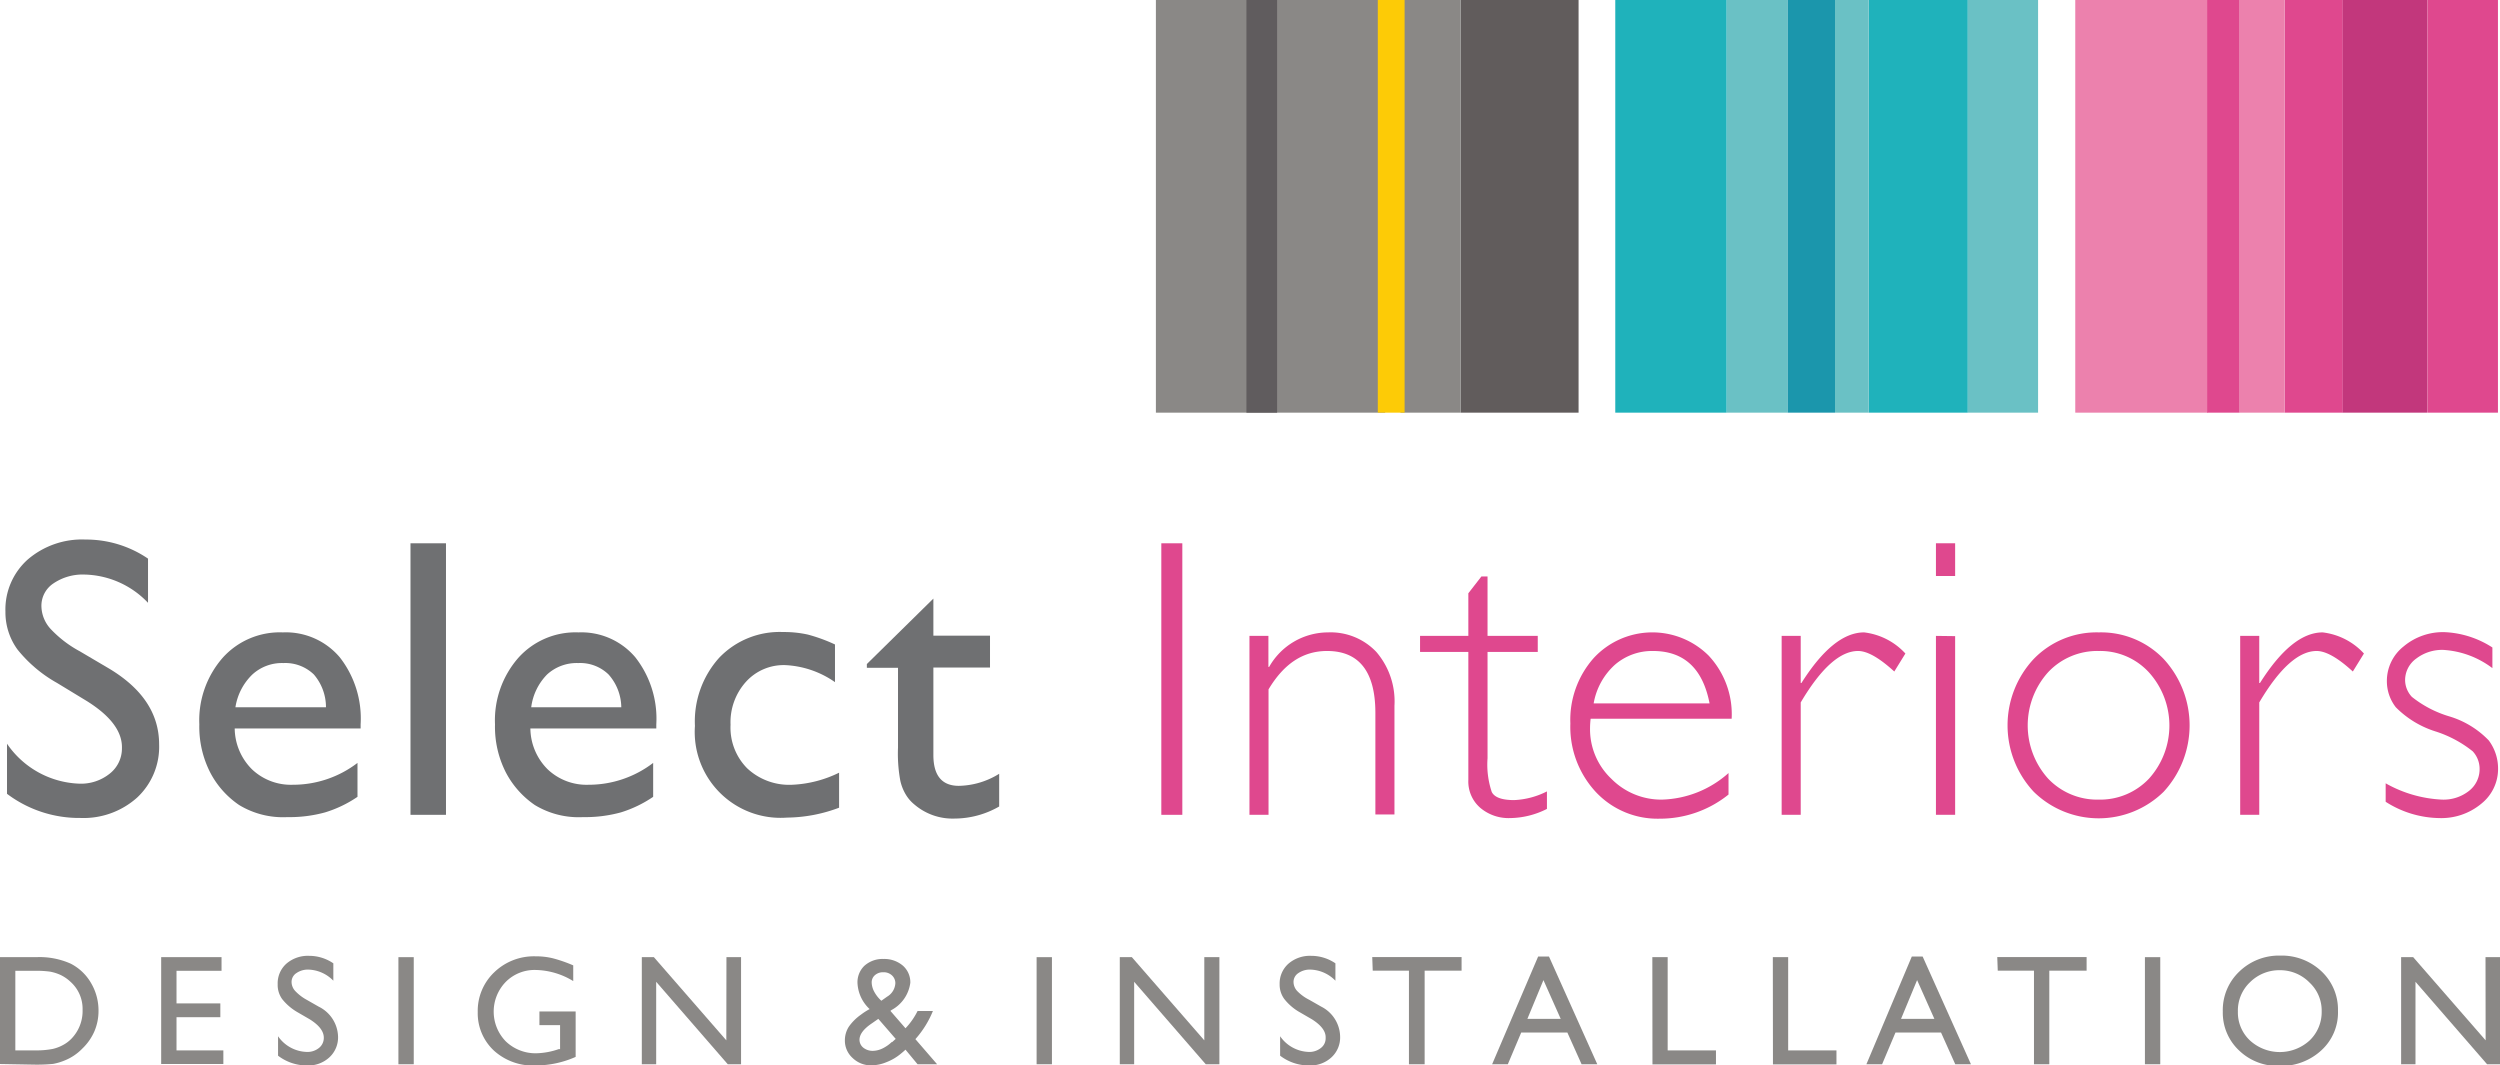
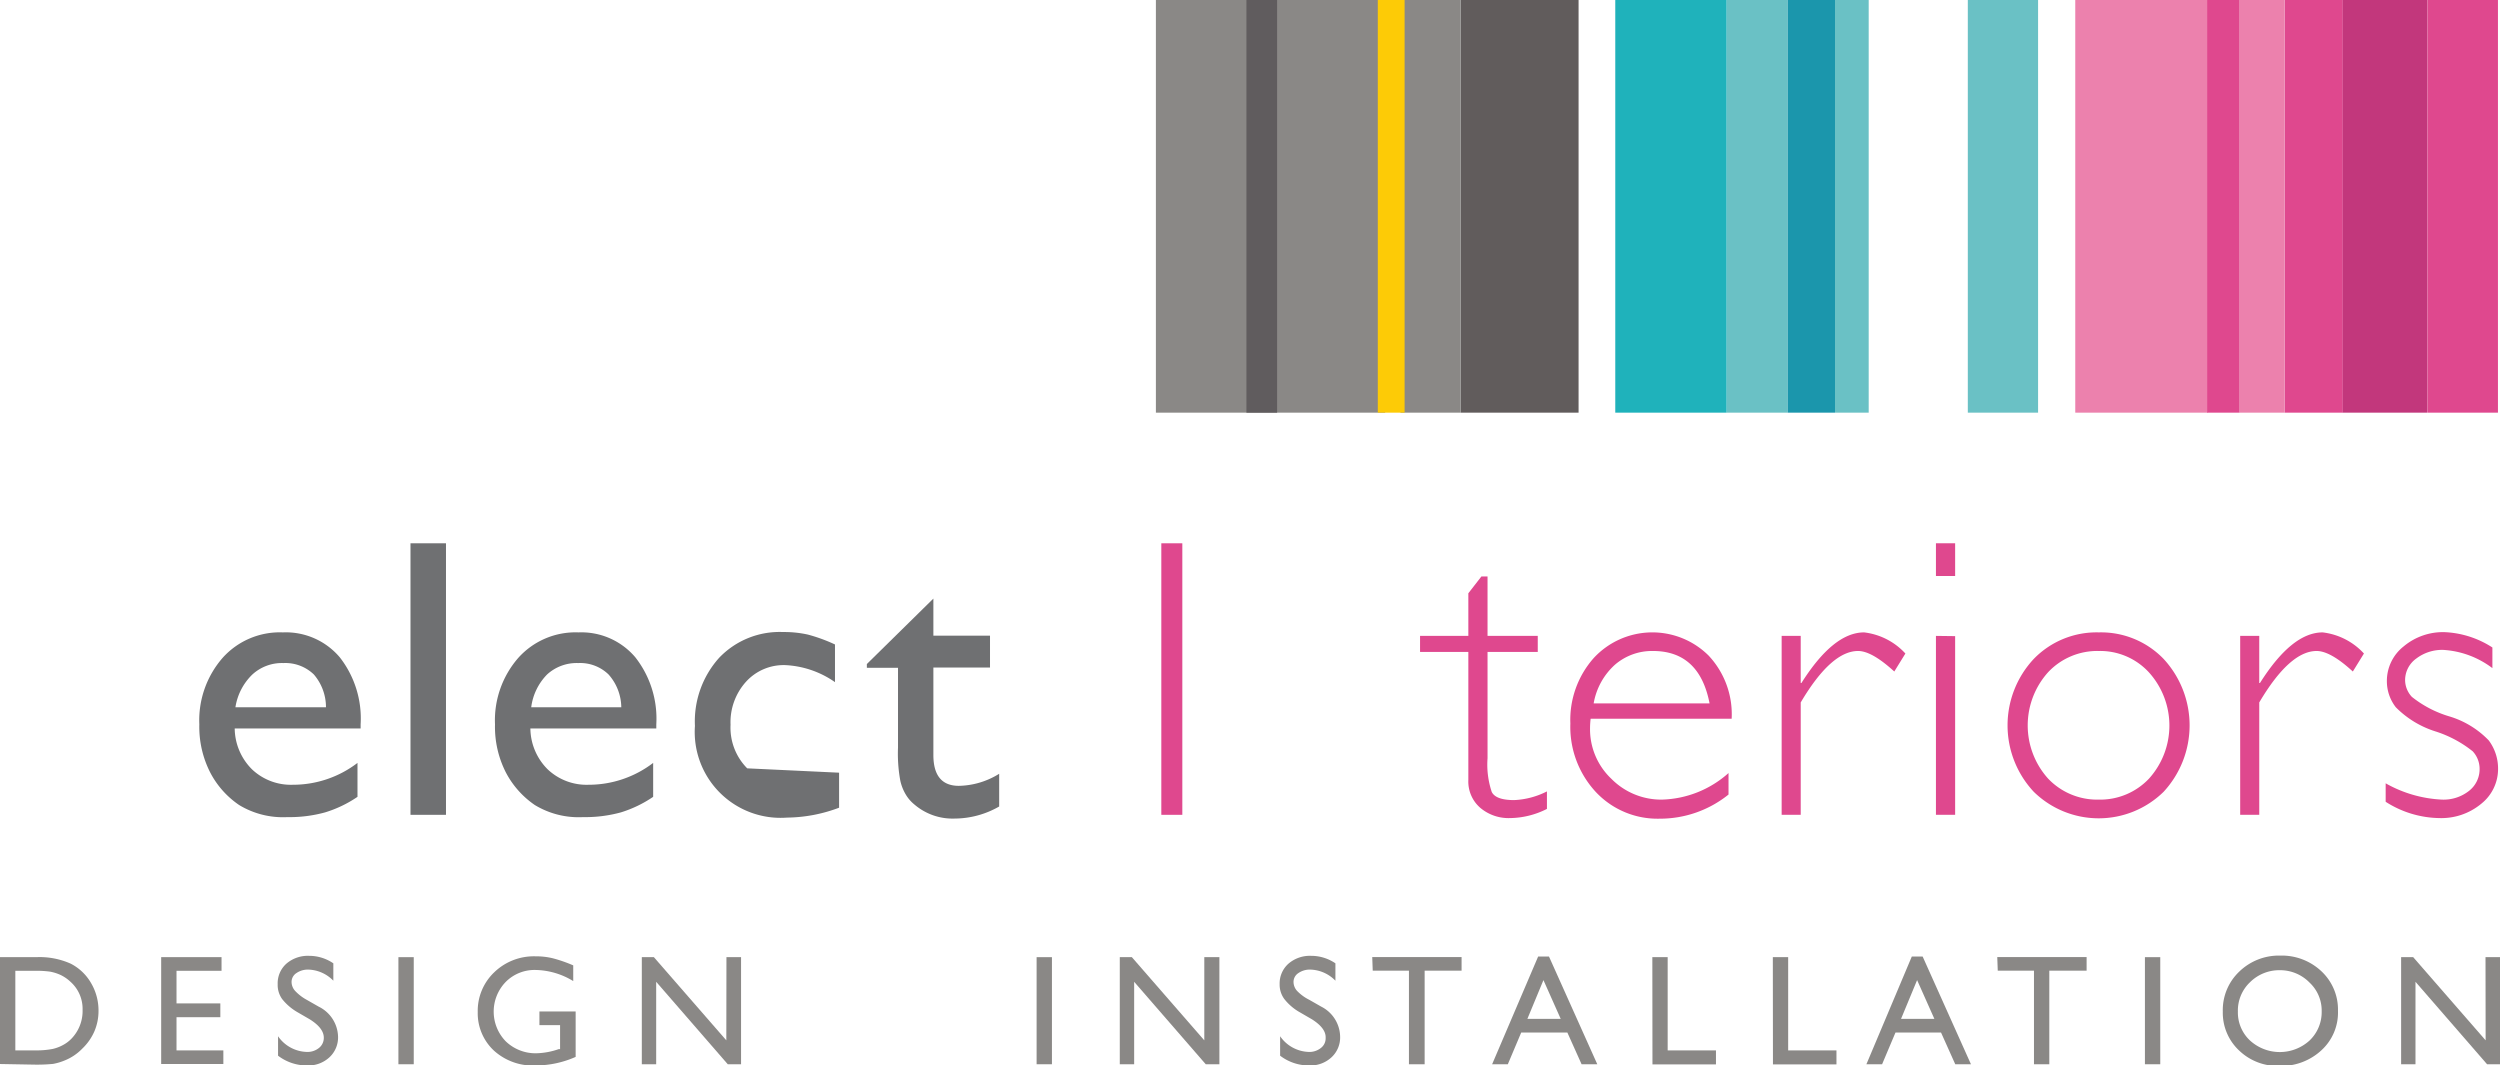
<svg xmlns="http://www.w3.org/2000/svg" viewBox="0 0 207.07 88.25">
  <defs>
    <style>.cls-1{fill:#6ac1c5;}.cls-2{fill:#1fb2bb;}.cls-3{fill:#1b96ac;}.cls-4{fill:#df488e;}.cls-5{fill:#ec81ad;}.cls-6{fill:#c2377c;}.cls-7{fill:#615c5c;}.cls-8{fill:#8a8886;}.cls-9{fill:#605c5e;}.cls-10{fill:#6f7072;}.cls-11{fill:#fdcb06;}</style>
  </defs>
  <title>select-interiors-logo</title>
  <g id="Layer_2" data-name="Layer 2">
    <g id="Layer_1-2" data-name="Layer 1">
      <rect class="cls-1" x="143.01" width="5.06" height="34.18" />
-       <rect class="cls-2" x="154.78" width="8.21" height="34.18" />
      <rect class="cls-3" x="148.07" width="3.92" height="34.18" />
      <rect class="cls-1" x="162.99" width="5.82" height="34.18" />
      <rect class="cls-1" x="151.99" width="2.79" height="34.18" />
      <rect class="cls-2" x="133.79" width="9.22" height="34.18" />
      <rect class="cls-4" x="189.22" width="4.83" height="34.18" />
      <rect class="cls-4" x="201.05" width="5.85" height="34.18" />
      <rect class="cls-5" x="185.47" width="3.74" height="34.18" />
      <polyline class="cls-5" points="171.89 34.18 182.89 34.18 182.89 0 171.89 0" />
      <rect class="cls-4" x="182.82" width="2.66" height="34.18" />
      <rect class="cls-6" x="194.04" width="7" height="34.18" />
      <rect class="cls-7" x="120.99" width="9.76" height="34.18" />
      <rect class="cls-8" x="116" width="4.99" height="34.18" />
      <rect class="cls-8" x="95.74" width="18.99" height="34.18" />
      <rect class="cls-9" x="103.24" width="2.54" height="34.18" />
      <path class="cls-8" d="M0,88.13V79.28H3a6.31,6.31,0,0,1,2.86.54,4.1,4.1,0,0,1,1.68,1.6,4.48,4.48,0,0,1,.62,2.3,4.3,4.3,0,0,1-.34,1.7,4.39,4.39,0,0,1-1,1.43,4.21,4.21,0,0,1-1.5,1,4.59,4.59,0,0,1-.92.27,13.78,13.78,0,0,1-1.6.06Zm2.86-7.72H1.27V87H2.89a7,7,0,0,0,1.48-.12,3.3,3.3,0,0,0,.88-.34,2.78,2.78,0,0,0,.65-.49,3.29,3.29,0,0,0,.94-2.4,3,3,0,0,0-1-2.33,3.25,3.25,0,0,0-.81-.56,3.71,3.71,0,0,0-.88-.28A8.27,8.27,0,0,0,2.86,80.41Z" />
      <path class="cls-8" d="M13.35,79.28h5v1.13H14.62v2.7h3.63v1.14H14.62V87H18.5v1.13H13.35Z" />
      <path class="cls-8" d="M25.66,84.43l-1-.58a4.48,4.48,0,0,1-1.29-1.1A2,2,0,0,1,23,81.52a2.18,2.18,0,0,1,.72-1.7,2.72,2.72,0,0,1,1.89-.65,3.55,3.55,0,0,1,2,.62v1.44a3,3,0,0,0-2.06-.92,1.67,1.67,0,0,0-1,.29.87.87,0,0,0-.4.73,1.12,1.12,0,0,0,.3.75,3.86,3.86,0,0,0,.95.73l1,.57A2.85,2.85,0,0,1,28,85.85a2.24,2.24,0,0,1-.72,1.73,2.57,2.57,0,0,1-1.85.67,3.91,3.91,0,0,1-2.4-.81V85.83a3,3,0,0,0,2.39,1.3,1.52,1.52,0,0,0,1-.33,1.06,1.06,0,0,0,.4-.83C26.83,85.43,26.44,84.92,25.66,84.43Z" />
      <path class="cls-8" d="M33,79.28h1.27v8.87H33Z" />
      <path class="cls-8" d="M44.68,83.78h3v3.76a8.19,8.19,0,0,1-3.25.71A4.81,4.81,0,0,1,40.89,87a4.23,4.23,0,0,1-1.32-3.17,4.41,4.41,0,0,1,1.37-3.3,4.72,4.72,0,0,1,3.42-1.32,5.94,5.94,0,0,1,1.42.16,11.66,11.66,0,0,1,1.7.59v1.3a6.19,6.19,0,0,0-3.15-.92,3.35,3.35,0,0,0-2.45,1,3.53,3.53,0,0,0,0,4.9,3.55,3.55,0,0,0,2.57,1,6.07,6.07,0,0,0,1.82-.34l.12,0V84.91H44.68Z" />
      <path class="cls-8" d="M60.17,79.28h1.21v8.87h-1.1l-5.93-6.83v6.83H53.16V79.28h1l6,6.89Z" />
-       <path class="cls-8" d="M76,88.15l-1-1.21q-.14.14-.45.39h0a4.2,4.2,0,0,1-1.11.64,3.36,3.36,0,0,1-1.25.27,2.17,2.17,0,0,1-1.56-.6,1.93,1.93,0,0,1-.65-1.46,2.1,2.1,0,0,1,.32-1.13,4.08,4.08,0,0,1,1-1l0,0a5.4,5.4,0,0,1,.73-.47,3.14,3.14,0,0,1-1-2.06A1.89,1.89,0,0,1,71.59,80a2.25,2.25,0,0,1,1.6-.57,2.36,2.36,0,0,1,1.59.55,1.83,1.83,0,0,1,.62,1.42,3,3,0,0,1-1.56,2.26l-.09.07L75,85.17a5.77,5.77,0,0,0,1-1.43h1.27a8.06,8.06,0,0,1-1.45,2.33l1.8,2.08Zm-2.1-1.84.29-.26-1.44-1.66-.56.39q-1,.68-1,1.35a.84.84,0,0,0,.32.65,1.24,1.24,0,0,0,.78.26,1.92,1.92,0,0,0,.81-.2A3,3,0,0,0,73.86,86.31ZM73,82.89l.48-.34a1.37,1.37,0,0,0,.68-1.11.87.87,0,0,0-.28-.65,1,1,0,0,0-.72-.26,1,1,0,0,0-.69.24.78.78,0,0,0-.27.61,1.72,1.72,0,0,0,.21.76A2.75,2.75,0,0,0,73,82.89Z" />
      <path class="cls-8" d="M85.86,79.28h1.27v8.87H85.86Z" />
      <path class="cls-8" d="M99.75,79.28H101v8.87H99.87l-5.93-6.83v6.83H92.75V79.28h1l6,6.89Z" />
      <path class="cls-8" d="M108.67,84.43l-1-.58a4.34,4.34,0,0,1-1.29-1.1,2,2,0,0,1-.39-1.23,2.19,2.19,0,0,1,.73-1.7,2.72,2.72,0,0,1,1.89-.65,3.55,3.55,0,0,1,2,.62v1.44a3,3,0,0,0-2.07-.92,1.66,1.66,0,0,0-1,.29.87.87,0,0,0-.4.73,1.12,1.12,0,0,0,.3.75,3.68,3.68,0,0,0,1,.73l1,.57A2.84,2.84,0,0,1,111,85.85a2.24,2.24,0,0,1-.72,1.73,2.57,2.57,0,0,1-1.85.67,3.91,3.91,0,0,1-2.4-.81V85.83a3,3,0,0,0,2.38,1.3,1.53,1.53,0,0,0,1-.33,1,1,0,0,0,.39-.83C109.83,85.43,109.44,84.92,108.67,84.43Z" />
      <path class="cls-8" d="M113.66,79.27h7.4V80.4H118v7.75H116.7V80.4h-3Z" />
      <path class="cls-8" d="M127.4,79.23h.9l4,8.92H131l-1.18-2.63H126l-1.11,2.63h-1.3Zm1.87,5.16-1.43-3.21-1.33,3.21Z" />
      <path class="cls-8" d="M136.86,79.28h1.27V87h4v1.16h-5.26Z" />
      <path class="cls-8" d="M146.84,79.28h1.27V87h4v1.16h-5.26Z" />
      <path class="cls-8" d="M158.35,79.23h.9l4,8.92h-1.3l-1.18-2.63H157l-1.11,2.63h-1.3Zm1.87,5.16-1.43-3.21-1.33,3.21Z" />
      <path class="cls-8" d="M165.43,79.27h7.4V80.4h-3.09v7.75h-1.27V80.4h-3Z" />
      <path class="cls-8" d="M177.66,79.28h1.27v8.87h-1.27Z" />
      <path class="cls-8" d="M188.86,79.15a4.79,4.79,0,0,1,3.42,1.3,4.34,4.34,0,0,1,1.37,3.27A4.23,4.23,0,0,1,192.27,87a4.9,4.9,0,0,1-3.48,1.29A4.61,4.61,0,0,1,185.45,87a4.28,4.28,0,0,1-1.34-3.22,4.39,4.39,0,0,1,1.35-3.29A4.71,4.71,0,0,1,188.86,79.15Zm0,1.21a3.44,3.44,0,0,0-2.5,1,3.23,3.23,0,0,0-1,2.43,3.17,3.17,0,0,0,1,2.39,3.66,3.66,0,0,0,4.94,0,3.25,3.25,0,0,0,1-2.42,3.17,3.17,0,0,0-1-2.37A3.4,3.4,0,0,0,188.91,80.36Z" />
      <path class="cls-8" d="M205.87,79.28h1.2v8.87H206l-5.93-6.83v6.83h-1.19V79.28h1l6,6.89Z" />
-       <path class="cls-10" d="M7.18,58.06,4.73,56.57A11.22,11.22,0,0,1,1.45,53.8a5.24,5.24,0,0,1-1-3.13,5.55,5.55,0,0,1,1.84-4.32,6.89,6.89,0,0,1,4.8-1.66,9.1,9.1,0,0,1,5.17,1.58v3.66a7.46,7.46,0,0,0-5.24-2.34,4.31,4.31,0,0,0-2.59.73,2.22,2.22,0,0,0-1,1.87,2.86,2.86,0,0,0,.75,1.89A9.41,9.41,0,0,0,6.6,53.94l2.46,1.45c2.74,1.65,4.12,3.73,4.12,6.27a5.75,5.75,0,0,1-1.82,4.4,6.65,6.65,0,0,1-4.71,1.69,9.92,9.92,0,0,1-6.07-2V61.6a7.57,7.57,0,0,0,6,3.31,3.8,3.8,0,0,0,2.52-.84,2.65,2.65,0,0,0,1-2.11Q10.15,59.91,7.18,58.06Z" />
      <path class="cls-10" d="M29.87,60.34H19.44a4.85,4.85,0,0,0,1.43,3.38A4.68,4.68,0,0,0,24.26,65a8.79,8.79,0,0,0,5.35-1.81V66a9.86,9.86,0,0,1-2.69,1.29,11.05,11.05,0,0,1-3.11.39,7,7,0,0,1-4-1A7.36,7.36,0,0,1,17.42,64a8.31,8.31,0,0,1-.91-4,7.86,7.86,0,0,1,1.92-5.5,6.35,6.35,0,0,1,5-2.12,5.85,5.85,0,0,1,4.71,2.06A8.23,8.23,0,0,1,29.87,60ZM19.5,58.58H27a4.16,4.16,0,0,0-1-2.71,3.39,3.39,0,0,0-2.52-.95,3.62,3.62,0,0,0-2.58.95A4.79,4.79,0,0,0,19.5,58.58Z" />
      <path class="cls-10" d="M34,45h2.94V67.49H34Z" />
      <path class="cls-10" d="M54.36,60.34H43.93a4.85,4.85,0,0,0,1.43,3.38A4.68,4.68,0,0,0,48.75,65a8.79,8.79,0,0,0,5.35-1.81V66a9.94,9.94,0,0,1-2.68,1.29,11.17,11.17,0,0,1-3.12.39,7,7,0,0,1-4-1A7.45,7.45,0,0,1,41.91,64,8.31,8.31,0,0,1,41,60a7.86,7.86,0,0,1,1.92-5.5,6.36,6.36,0,0,1,5-2.12,5.85,5.85,0,0,1,4.7,2.06A8.23,8.23,0,0,1,54.36,60ZM44,58.58h7.46a4.16,4.16,0,0,0-1.05-2.71,3.37,3.37,0,0,0-2.51-.95,3.63,3.63,0,0,0-2.59.95A4.72,4.72,0,0,0,44,58.58Z" />
-       <path class="cls-10" d="M69.5,64v2.9a12.49,12.49,0,0,1-4.31.82,7.11,7.11,0,0,1-7.63-7.59,7.88,7.88,0,0,1,2-5.64,6.92,6.92,0,0,1,5.3-2.14,9.1,9.1,0,0,1,2.05.21,13.61,13.61,0,0,1,2.25.82v3.12a7.82,7.82,0,0,0-4.12-1.41,4.21,4.21,0,0,0-3.26,1.39,5,5,0,0,0-1.27,3.55,4.78,4.78,0,0,0,1.38,3.61A5.09,5.09,0,0,0,65.62,65,9.74,9.74,0,0,0,69.5,64Z" />
+       <path class="cls-10" d="M69.5,64v2.9a12.49,12.49,0,0,1-4.31.82,7.11,7.11,0,0,1-7.63-7.59,7.88,7.88,0,0,1,2-5.64,6.92,6.92,0,0,1,5.3-2.14,9.1,9.1,0,0,1,2.05.21,13.61,13.61,0,0,1,2.25.82v3.12a7.82,7.82,0,0,0-4.12-1.41,4.21,4.21,0,0,0-3.26,1.39,5,5,0,0,0-1.27,3.55,4.78,4.78,0,0,0,1.38,3.61Z" />
      <path class="cls-10" d="M71.8,55l5.51-5.42v3.07H82v2.64H77.31v7.25c0,1.7.71,2.55,2.11,2.55a6.53,6.53,0,0,0,3.34-1V66.8a7.46,7.46,0,0,1-3.69,1,4.86,4.86,0,0,1-3.35-1.18,3.09,3.09,0,0,1-.69-.8,3.84,3.84,0,0,1-.46-1.16,12.38,12.38,0,0,1-.19-2.73V55.31H71.8Z" />
      <path class="cls-4" d="M97.93,45V67.49H96.19V45Z" />
-       <path class="cls-4" d="M105.06,52.67v2.57h.06A5.61,5.61,0,0,1,110,52.38,5.21,5.21,0,0,1,114,54a6.28,6.28,0,0,1,1.5,4.46v9h-1.58V59.05c0-3.42-1.35-5.13-4-5.13-2,0-3.58,1.06-4.85,3.18V67.49h-1.58V52.67Z" />
      <path class="cls-4" d="M123.21,47.75v4.92h4.16V54h-4.16v8.81a7.12,7.12,0,0,0,.35,2.79c.23.45.85.67,1.86.67a6.61,6.61,0,0,0,2.71-.72V67a6.91,6.91,0,0,1-3.06.76,3.63,3.63,0,0,1-2.45-.84,2.88,2.88,0,0,1-1-2.32V54h-4V52.67h4V49.14l1.08-1.39Z" />
      <path class="cls-4" d="M143.43,59.53H131.75a6.78,6.78,0,0,0-.05.77,5.65,5.65,0,0,0,1.77,4.21,5.8,5.8,0,0,0,4.19,1.72,8.62,8.62,0,0,0,5.51-2.2v1.78a9.05,9.05,0,0,1-5.7,2,7,7,0,0,1-5.3-2.22,7.93,7.93,0,0,1-2.1-5.66A7.72,7.72,0,0,1,132,54.51a6.61,6.61,0,0,1,9.52-.21A7.11,7.11,0,0,1,143.43,59.53ZM132,58.26h9.6q-.84-4.34-4.69-4.34a4.7,4.7,0,0,0-3.15,1.14A5.59,5.59,0,0,0,132,58.26Z" />
      <path class="cls-4" d="M157.82,54.13l-.92,1.49c-1.24-1.13-2.23-1.7-3-1.7-1.48,0-3.07,1.42-4.75,4.26v9.31h-1.58V52.67h1.58v3.9h.06c1.77-2.8,3.5-4.19,5.19-4.19A5.51,5.51,0,0,1,157.82,54.13Z" />
      <path class="cls-4" d="M161.94,45v2.71h-1.59V45Zm0,7.69V67.49h-1.59V52.67Z" />
      <path class="cls-4" d="M173.84,52.38a7.19,7.19,0,0,1,5.37,2.2,8.11,8.11,0,0,1,0,11,7.68,7.68,0,0,1-10.76,0,8.06,8.06,0,0,1,0-11A7.24,7.24,0,0,1,173.84,52.38Zm0,13.85A5.56,5.56,0,0,0,178,64.49a6.57,6.57,0,0,0,0-8.79,5.48,5.48,0,0,0-4.16-1.78,5.58,5.58,0,0,0-4.2,1.76,6.59,6.59,0,0,0,0,8.81A5.6,5.6,0,0,0,173.84,66.23Z" />
      <path class="cls-4" d="M195.8,54.13l-.92,1.49c-1.23-1.13-2.23-1.7-3-1.7-1.48,0-3.07,1.42-4.75,4.26v9.31h-1.58V52.67h1.58v3.9h.06c1.77-2.8,3.5-4.19,5.19-4.19A5.51,5.51,0,0,1,195.8,54.13Z" />
      <path class="cls-4" d="M206.44,53.63v1.71a7.47,7.47,0,0,0-4.06-1.51,3.53,3.53,0,0,0-2.25.72,2.2,2.2,0,0,0-.92,1.78,2.06,2.06,0,0,0,.56,1.39,9.14,9.14,0,0,0,3.08,1.61,7.51,7.51,0,0,1,3.29,2,3.89,3.89,0,0,1,.77,2.34,3.68,3.68,0,0,1-1.4,2.91,5.17,5.17,0,0,1-3.46,1.18,8.44,8.44,0,0,1-4.45-1.35V64.88a10.43,10.43,0,0,0,4.66,1.35,3.4,3.4,0,0,0,2.24-.72,2.28,2.28,0,0,0,.88-1.85,2.13,2.13,0,0,0-.57-1.43,9.55,9.55,0,0,0-3.09-1.65,8,8,0,0,1-3.28-2,3.51,3.51,0,0,1-.74-2.16,3.64,3.64,0,0,1,1.39-2.88,5.06,5.06,0,0,1,3.39-1.18A7.88,7.88,0,0,1,206.44,53.63Z" />
      <rect class="cls-11" x="114.12" width="2.22" height="34.18" />
    </g>
  </g>
</svg>